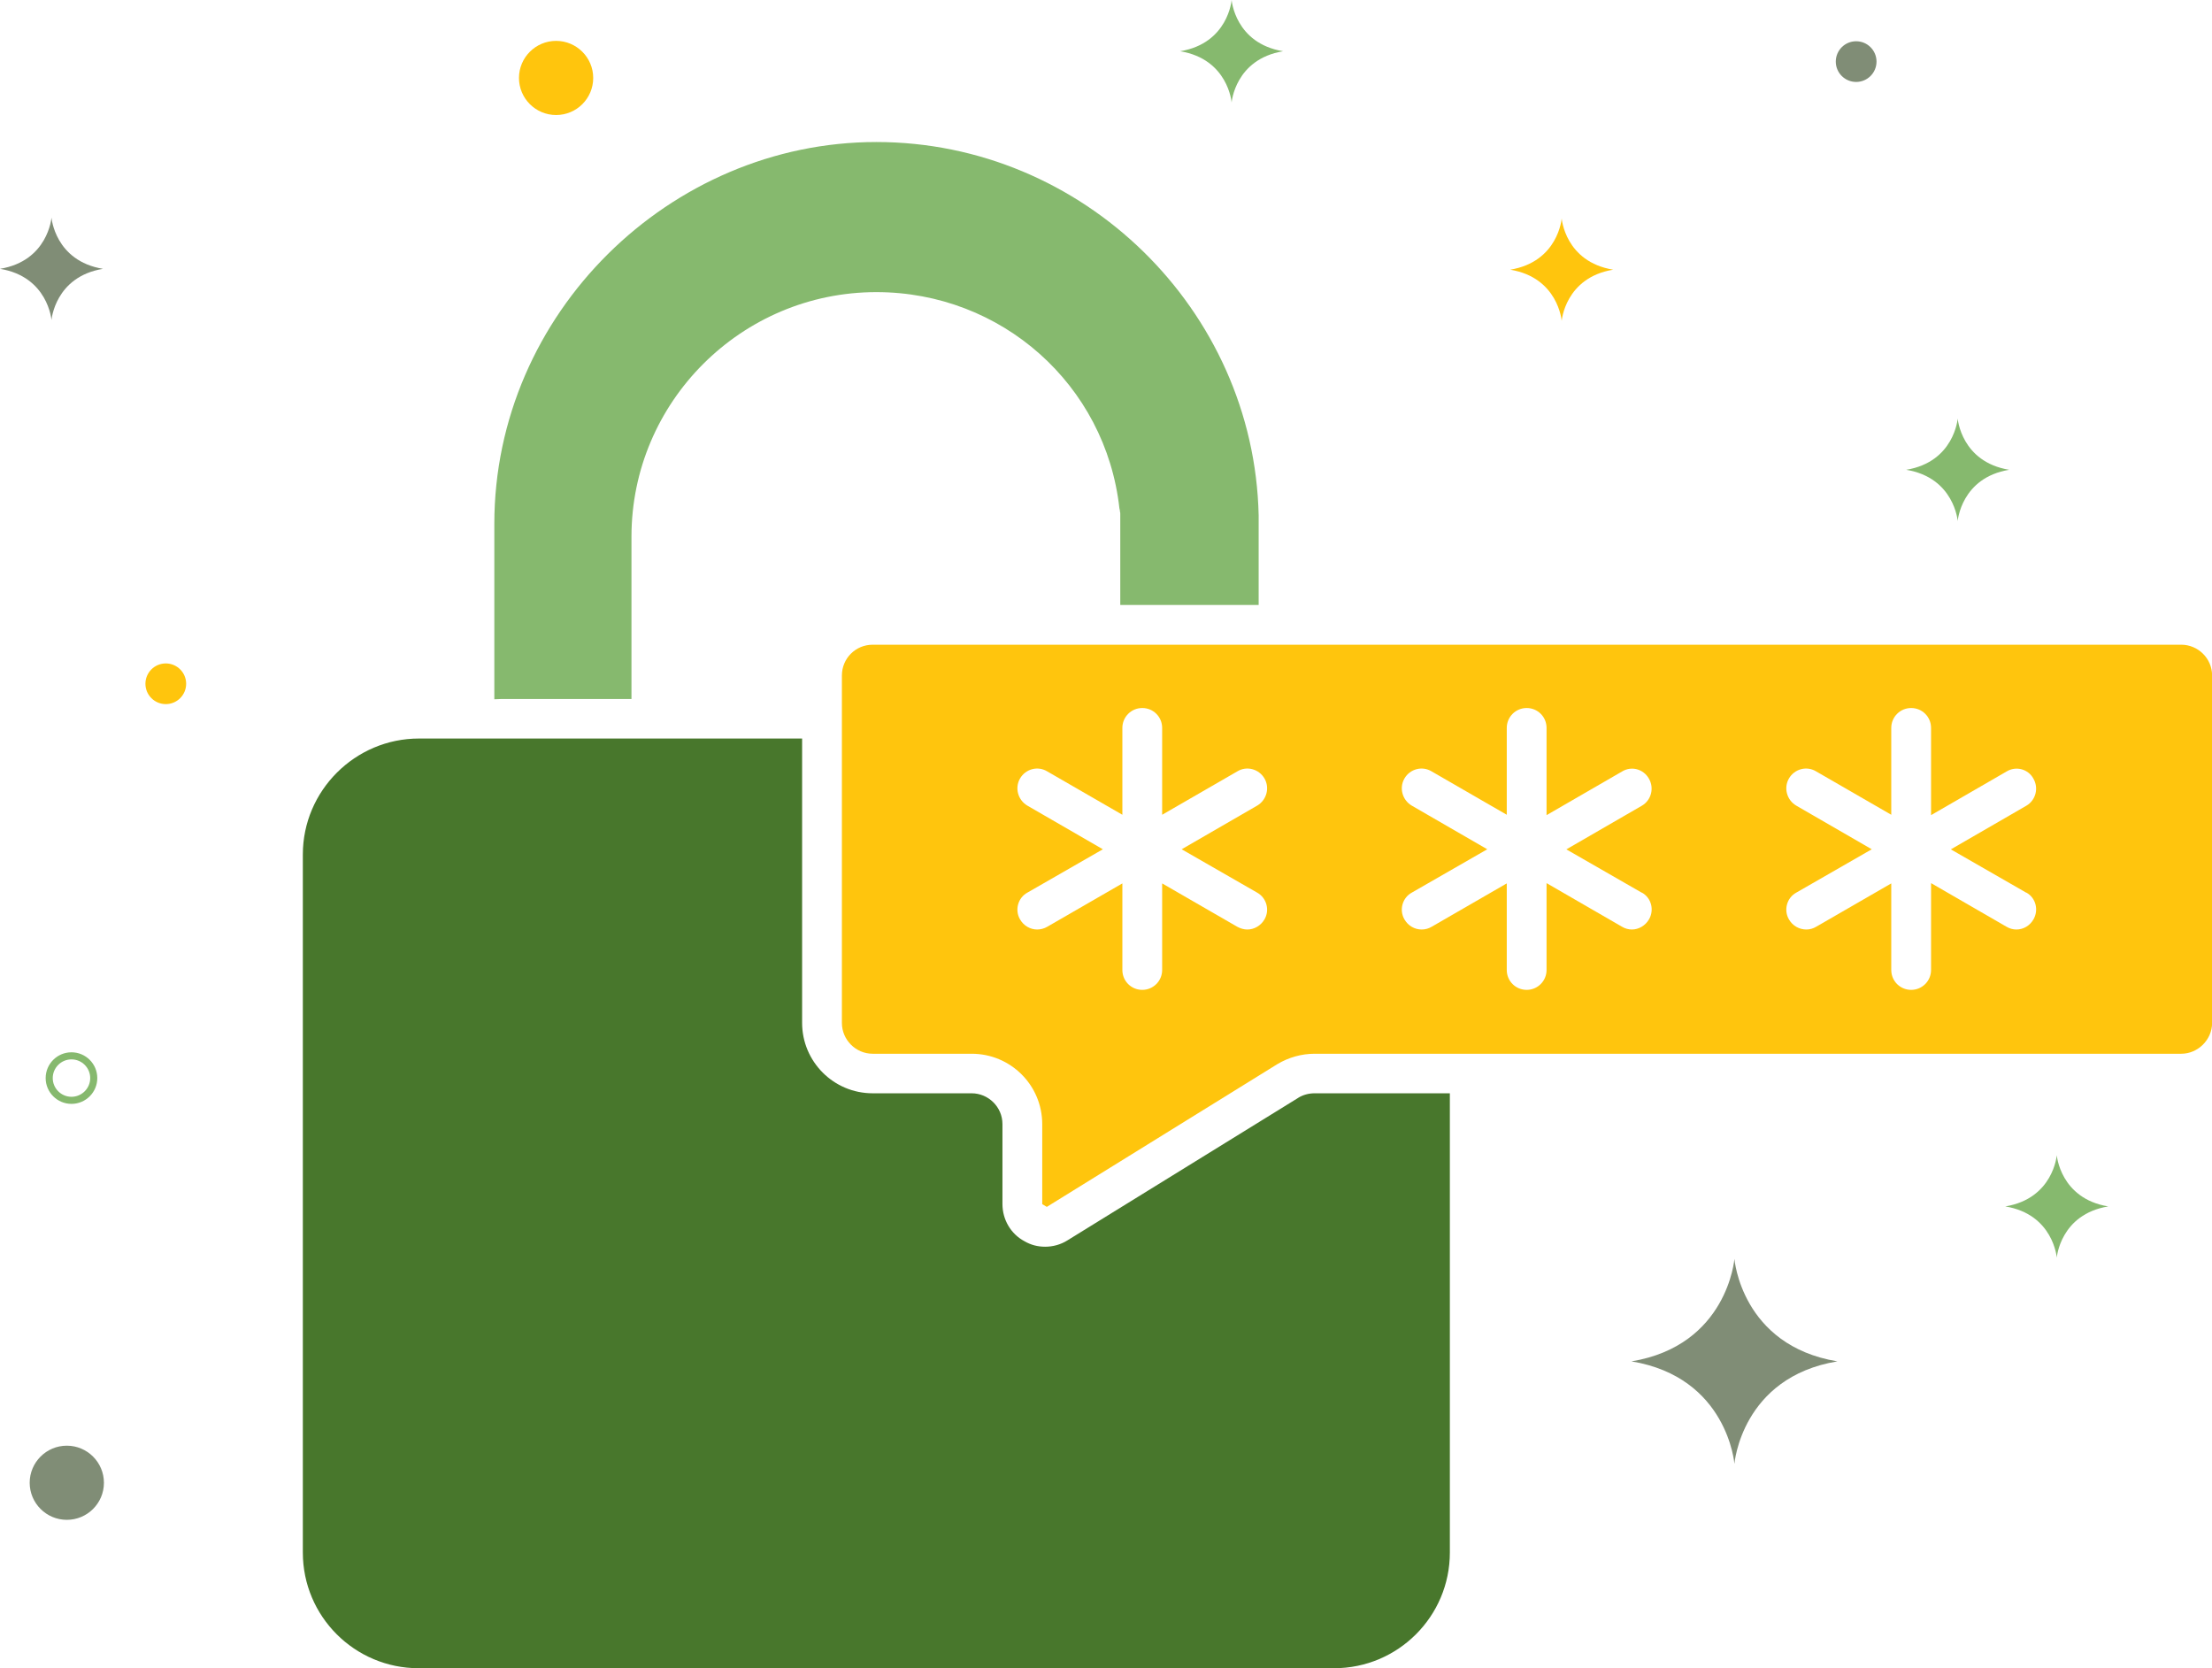
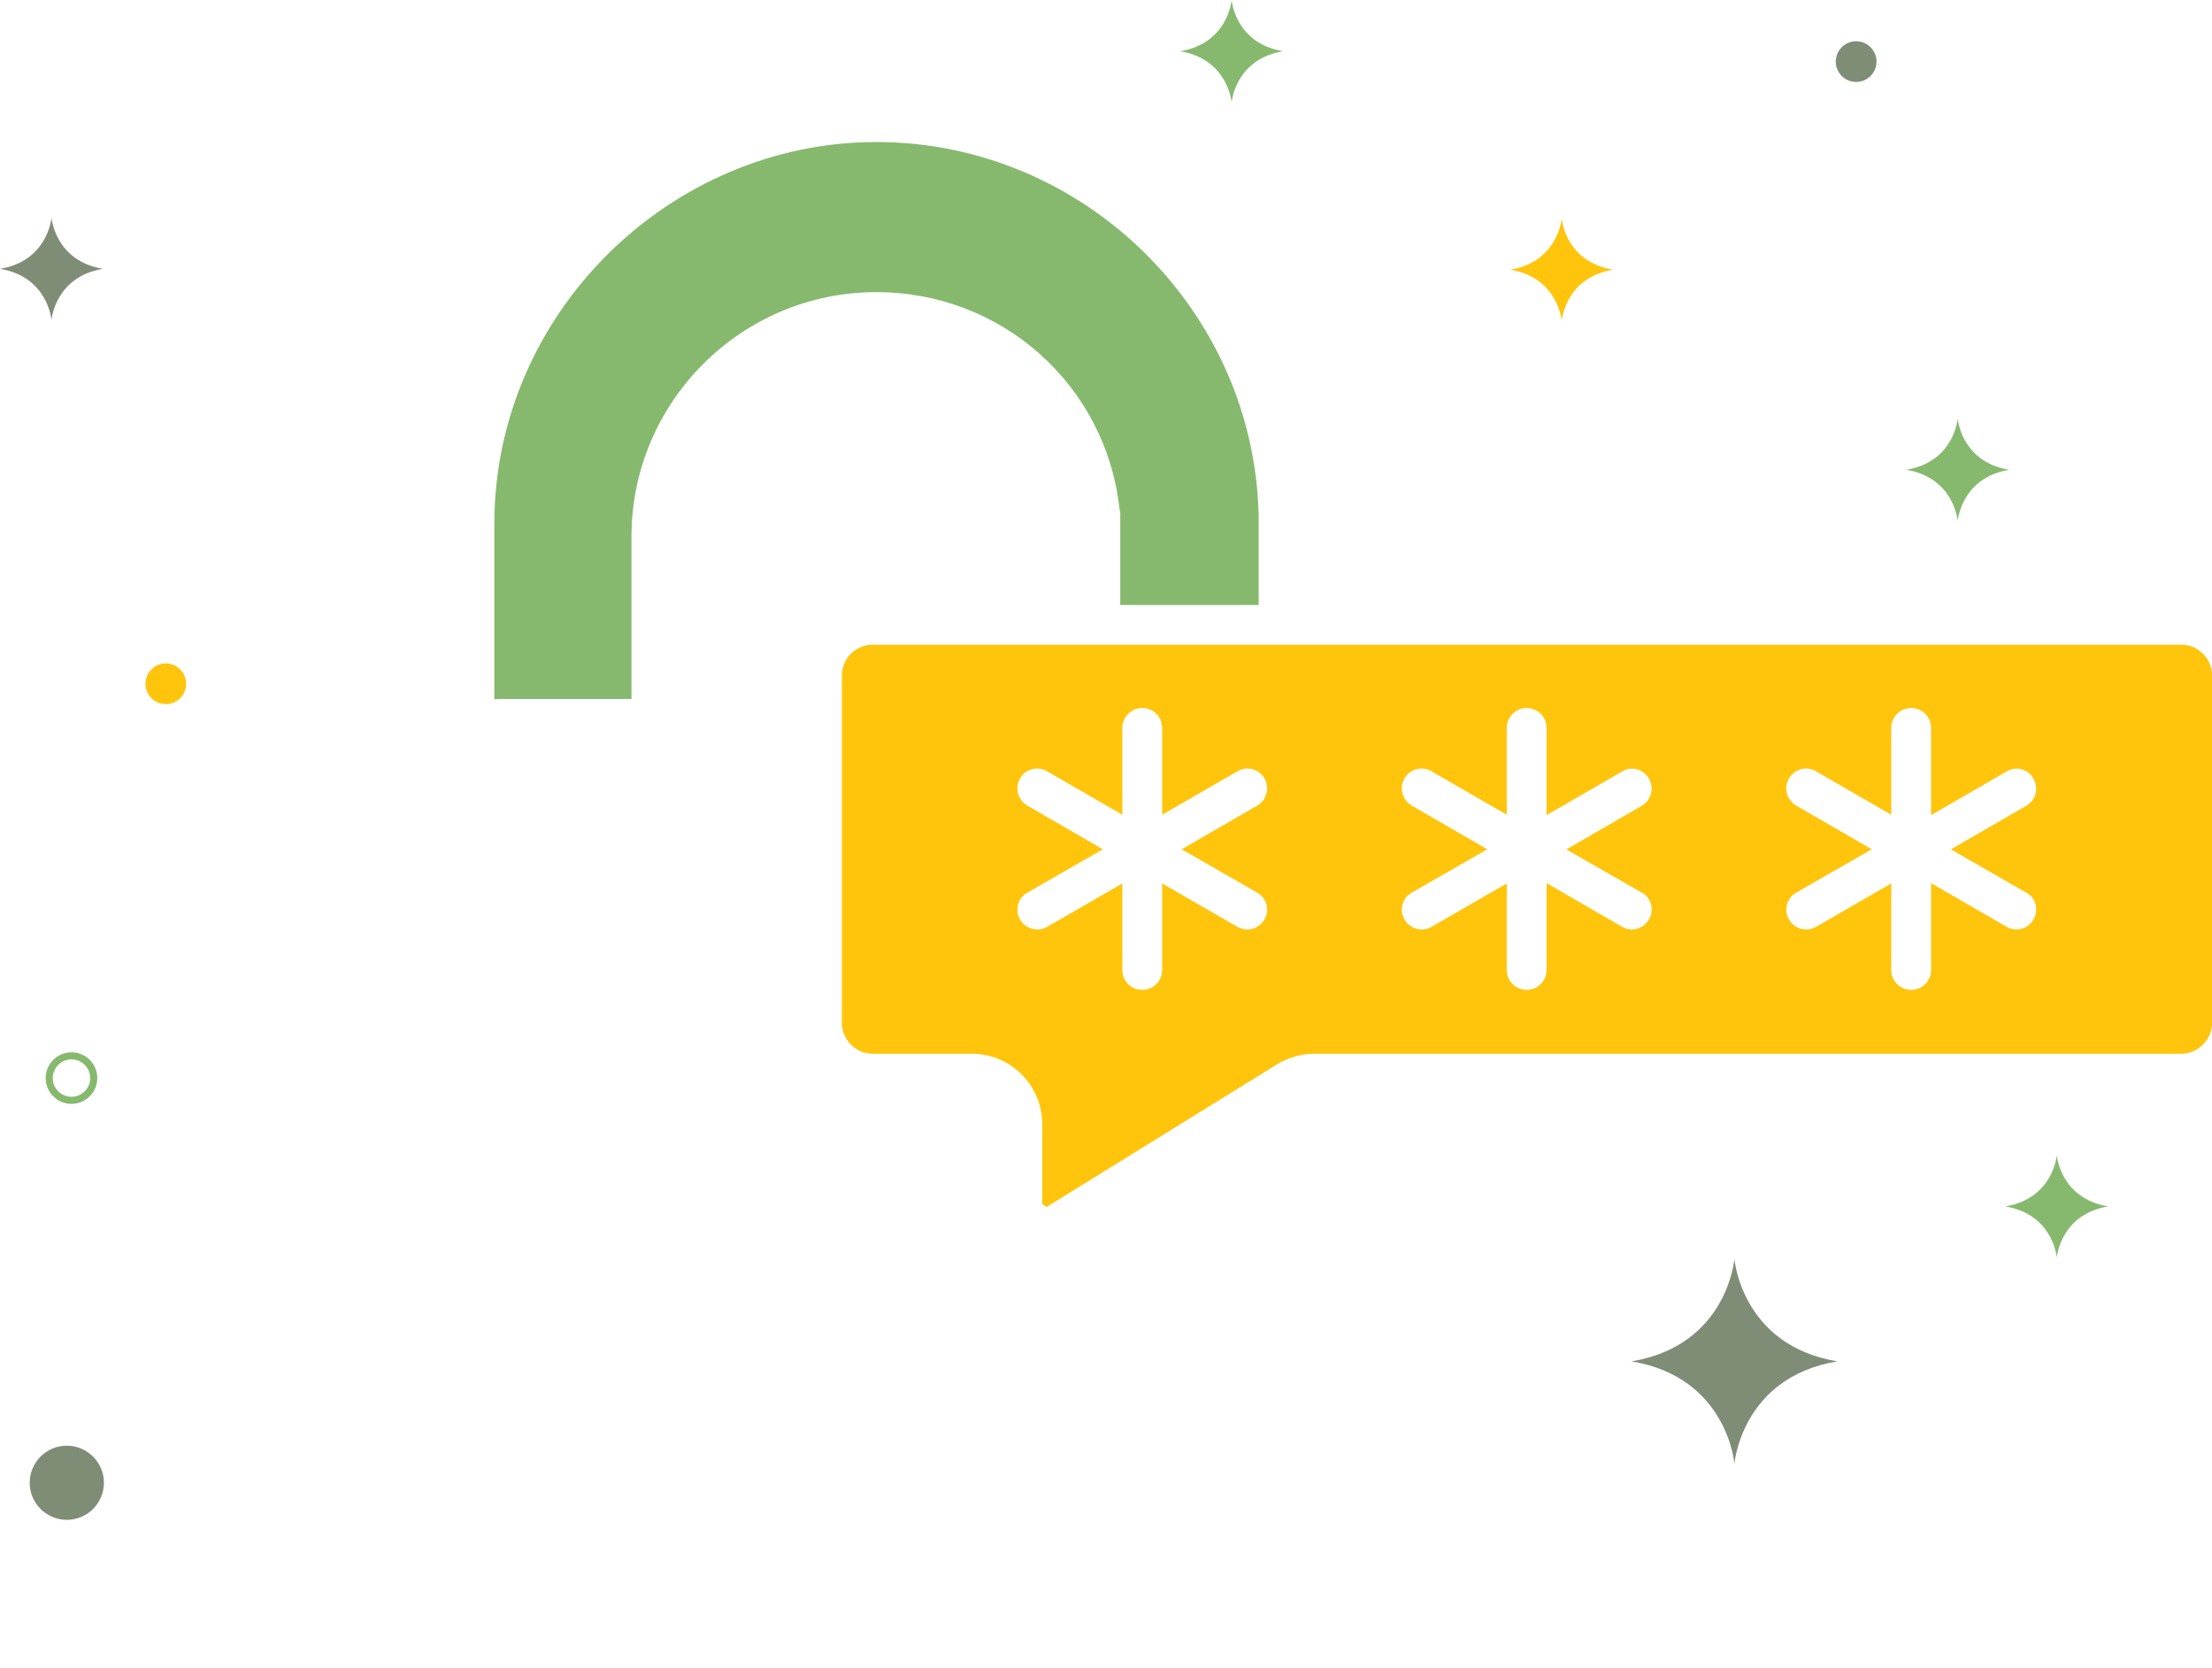
<svg xmlns="http://www.w3.org/2000/svg" width="362" height="273" viewBox="0 0 362 273" fill="none">
  <g clip-path="url(#clip0_9446_24333)">
    <path d="M283.843 206.002C283.843 206.002 282.706 220.173 266.991 222.771C282.722 225.369 283.843 239.54 283.843 239.54C283.843 239.54 284.98 225.369 300.696 222.771C284.965 220.173 283.843 206.002 283.843 206.002Z" fill="#808D76" />
    <path d="M255.574 35.747C255.574 35.747 255.014 42.84 247.148 44.131C255.014 45.422 255.574 52.516 255.574 52.516C255.574 52.516 256.135 45.422 264.001 44.131C256.135 42.84 255.574 35.747 255.574 35.747Z" fill="#FFC50D" />
    <path d="M320.383 68.491C320.383 68.491 319.822 75.584 311.957 76.876C319.822 78.167 320.383 85.26 320.383 85.26C320.383 85.26 320.944 78.167 328.809 76.876C320.944 75.584 320.383 68.491 320.383 68.491Z" fill="#86B96E" />
    <path d="M201.559 0C201.559 0 200.999 7.093 193.133 8.384C200.999 9.676 201.559 16.769 201.559 16.769C201.559 16.769 202.12 9.676 209.986 8.384C202.12 7.093 201.559 0 201.559 0Z" fill="#86B96E" />
    <path d="M336.597 189.031C336.597 189.031 336.036 196.124 328.171 197.416C336.036 198.707 336.597 205.8 336.597 205.8C336.597 205.8 337.157 198.707 345.023 197.416C337.157 196.124 336.597 189.031 336.597 189.031Z" fill="#86B96E" />
    <path d="M8.426 35.607C8.426 35.607 7.865 42.7 0 43.991C7.865 45.282 8.426 52.376 8.426 52.376C8.426 52.376 8.987 45.282 16.852 43.991C8.987 42.7 8.426 35.607 8.426 35.607Z" fill="#808D76" />
-     <path d="M97.081 12.755C97.081 16.116 94.355 18.822 91.006 18.822C87.657 18.822 84.932 16.1 84.932 12.755C84.932 9.411 87.657 6.689 91.006 6.689C94.355 6.689 97.081 9.411 97.081 12.755Z" fill="#FFC50D" />
    <path d="M17.008 242.636C17.008 245.996 14.283 248.702 10.934 248.702C7.585 248.702 4.859 245.98 4.859 242.636C4.859 239.291 7.585 236.569 10.934 236.569C14.283 236.569 17.008 239.291 17.008 242.636Z" fill="#808D76" />
    <path d="M15.342 176.416C15.342 178.422 13.706 180.056 11.697 180.056C9.688 180.056 8.052 178.422 8.052 176.416C8.052 174.409 9.688 172.776 11.697 172.776C13.706 172.776 15.342 174.409 15.342 176.416Z" stroke="#86B96E" stroke-width="1.16" stroke-miterlimit="10" stroke-linecap="round" />
    <path d="M30.465 111.891C30.465 113.727 28.97 115.22 27.132 115.22C25.294 115.22 23.799 113.727 23.799 111.891C23.799 110.056 25.294 108.562 27.132 108.562C28.97 108.562 30.465 110.056 30.465 111.891Z" fill="#FFC50D" />
    <path d="M303.764 13.409C305.605 13.409 307.097 11.918 307.097 10.08C307.097 8.241 305.605 6.751 303.764 6.751C301.923 6.751 300.431 8.241 300.431 10.08C300.431 11.918 301.923 13.409 303.764 13.409Z" fill="#808D76" />
-     <path d="M212.431 179.667L174.692 202.969C173.586 203.669 172.293 204.011 171.047 204.011C169.801 204.011 168.696 203.716 167.652 203.109C165.409 201.911 164.054 199.562 164.054 197.027V183.944C164.054 181.144 161.749 178.904 159.008 178.904H142.809C136.408 178.904 131.268 173.709 131.268 167.378V120.851H68.562C58.111 120.851 49.56 129.391 49.56 139.829V254.053C49.56 264.507 58.049 272.984 68.516 272.984H218.318C228.785 272.984 237.273 264.507 237.273 254.053V178.904H215.141C214.191 178.904 213.241 179.153 212.446 179.651L212.431 179.667Z" fill="#48772C" />
    <path d="M356.969 105.498H142.825C140.022 105.498 137.779 107.738 137.779 110.538V167.393C137.779 170.131 140.022 172.433 142.825 172.433H159.023C165.378 172.433 170.565 177.567 170.565 183.96V197.042L171.312 197.493L209.051 174.129C210.904 173.024 213.007 172.433 215.141 172.433H356.969C359.71 172.433 362.016 170.131 362.016 167.393V110.538C362.016 107.738 359.71 105.498 356.969 105.498ZM205.734 146.067C207.275 146.922 207.836 148.913 206.933 150.453C206.325 151.496 205.235 152.102 204.129 152.102C203.584 152.102 203.023 151.947 202.478 151.651L190.189 144.558V158.729C190.189 160.518 188.741 161.98 186.934 161.98C185.127 161.98 183.679 160.533 183.679 158.729V144.558L171.39 151.651C170.892 151.947 170.284 152.102 169.739 152.102C168.633 152.102 167.543 151.511 166.936 150.453C166.032 148.913 166.593 146.907 168.135 146.067L180.486 138.973L168.135 131.833C166.593 130.931 166.032 128.94 166.936 127.384C167.839 125.829 169.833 125.284 171.39 126.233L183.679 133.327V119.109C183.679 117.32 185.127 115.858 186.934 115.858C188.741 115.858 190.189 117.304 190.189 119.109V133.327L202.478 126.233C204.02 125.284 206.029 125.829 206.933 127.384C207.836 128.94 207.275 130.931 205.734 131.833L193.382 138.973L205.734 146.067ZM268.704 146.067C270.246 146.922 270.76 148.913 269.857 150.453C269.249 151.496 268.159 152.102 267.053 152.102C266.508 152.102 265.947 151.947 265.449 151.651L253.098 144.511V158.729C253.098 160.518 251.649 161.98 249.843 161.98C248.036 161.98 246.587 160.533 246.587 158.729V144.558L234.299 151.651C233.8 151.947 233.255 152.102 232.648 152.102C231.542 152.102 230.451 151.511 229.844 150.453C228.941 148.913 229.501 146.907 231.043 146.067L243.394 138.973L231.043 131.833C229.501 130.931 228.941 128.94 229.844 127.384C230.747 125.829 232.741 125.284 234.299 126.233L246.587 133.327V119.109C246.587 117.32 248.036 115.858 249.843 115.858C251.649 115.858 253.098 117.304 253.098 119.109V133.389L265.449 126.249C266.991 125.3 268.953 125.844 269.841 127.4C270.745 128.94 270.246 130.947 268.689 131.849L256.338 138.989L268.689 146.082L268.704 146.067ZM331.628 146.067C333.17 146.922 333.669 148.913 332.781 150.453C332.173 151.496 331.13 152.102 329.977 152.102C329.432 152.102 328.871 151.947 328.373 151.651L316.022 144.511V158.729C316.022 160.518 314.573 161.98 312.767 161.98C310.96 161.98 309.511 160.533 309.511 158.729V144.558L297.223 151.651C296.724 151.947 296.179 152.102 295.618 152.102C294.466 152.102 293.375 151.511 292.768 150.453C291.865 148.913 292.425 146.907 293.967 146.067L306.318 138.973L293.967 131.833C292.425 130.931 291.865 128.94 292.768 127.384C293.671 125.829 295.665 125.284 297.223 126.233L309.511 133.327V119.109C309.511 117.32 310.96 115.858 312.767 115.858C314.573 115.858 316.022 117.304 316.022 119.109V133.389L328.373 126.249C329.915 125.3 331.924 125.844 332.765 127.4C333.669 128.94 333.17 130.947 331.613 131.849L319.262 138.989L331.613 146.082L331.628 146.067Z" fill="#FFC50D" />
    <path d="M103.342 114.38V87.827C103.342 65.769 121.331 47.802 143.417 47.802C163.914 47.802 180.953 62.969 183.196 83.191C183.243 83.393 183.29 83.533 183.29 83.736C183.336 83.829 183.336 83.984 183.336 84.078V98.996H205.983V84.327C205.235 50.633 177.2 23.24 143.417 23.24C109.634 23.24 80.898 51.287 80.898 85.727V114.427C81.599 114.38 82.253 114.38 82.954 114.38H103.342Z" fill="#86B96E" />
  </g>
  <defs>
    <clipPath id="clip0_9446_24333">
      <rect width="362" height="273" fill="white" />
    </clipPath>
  </defs>
</svg>